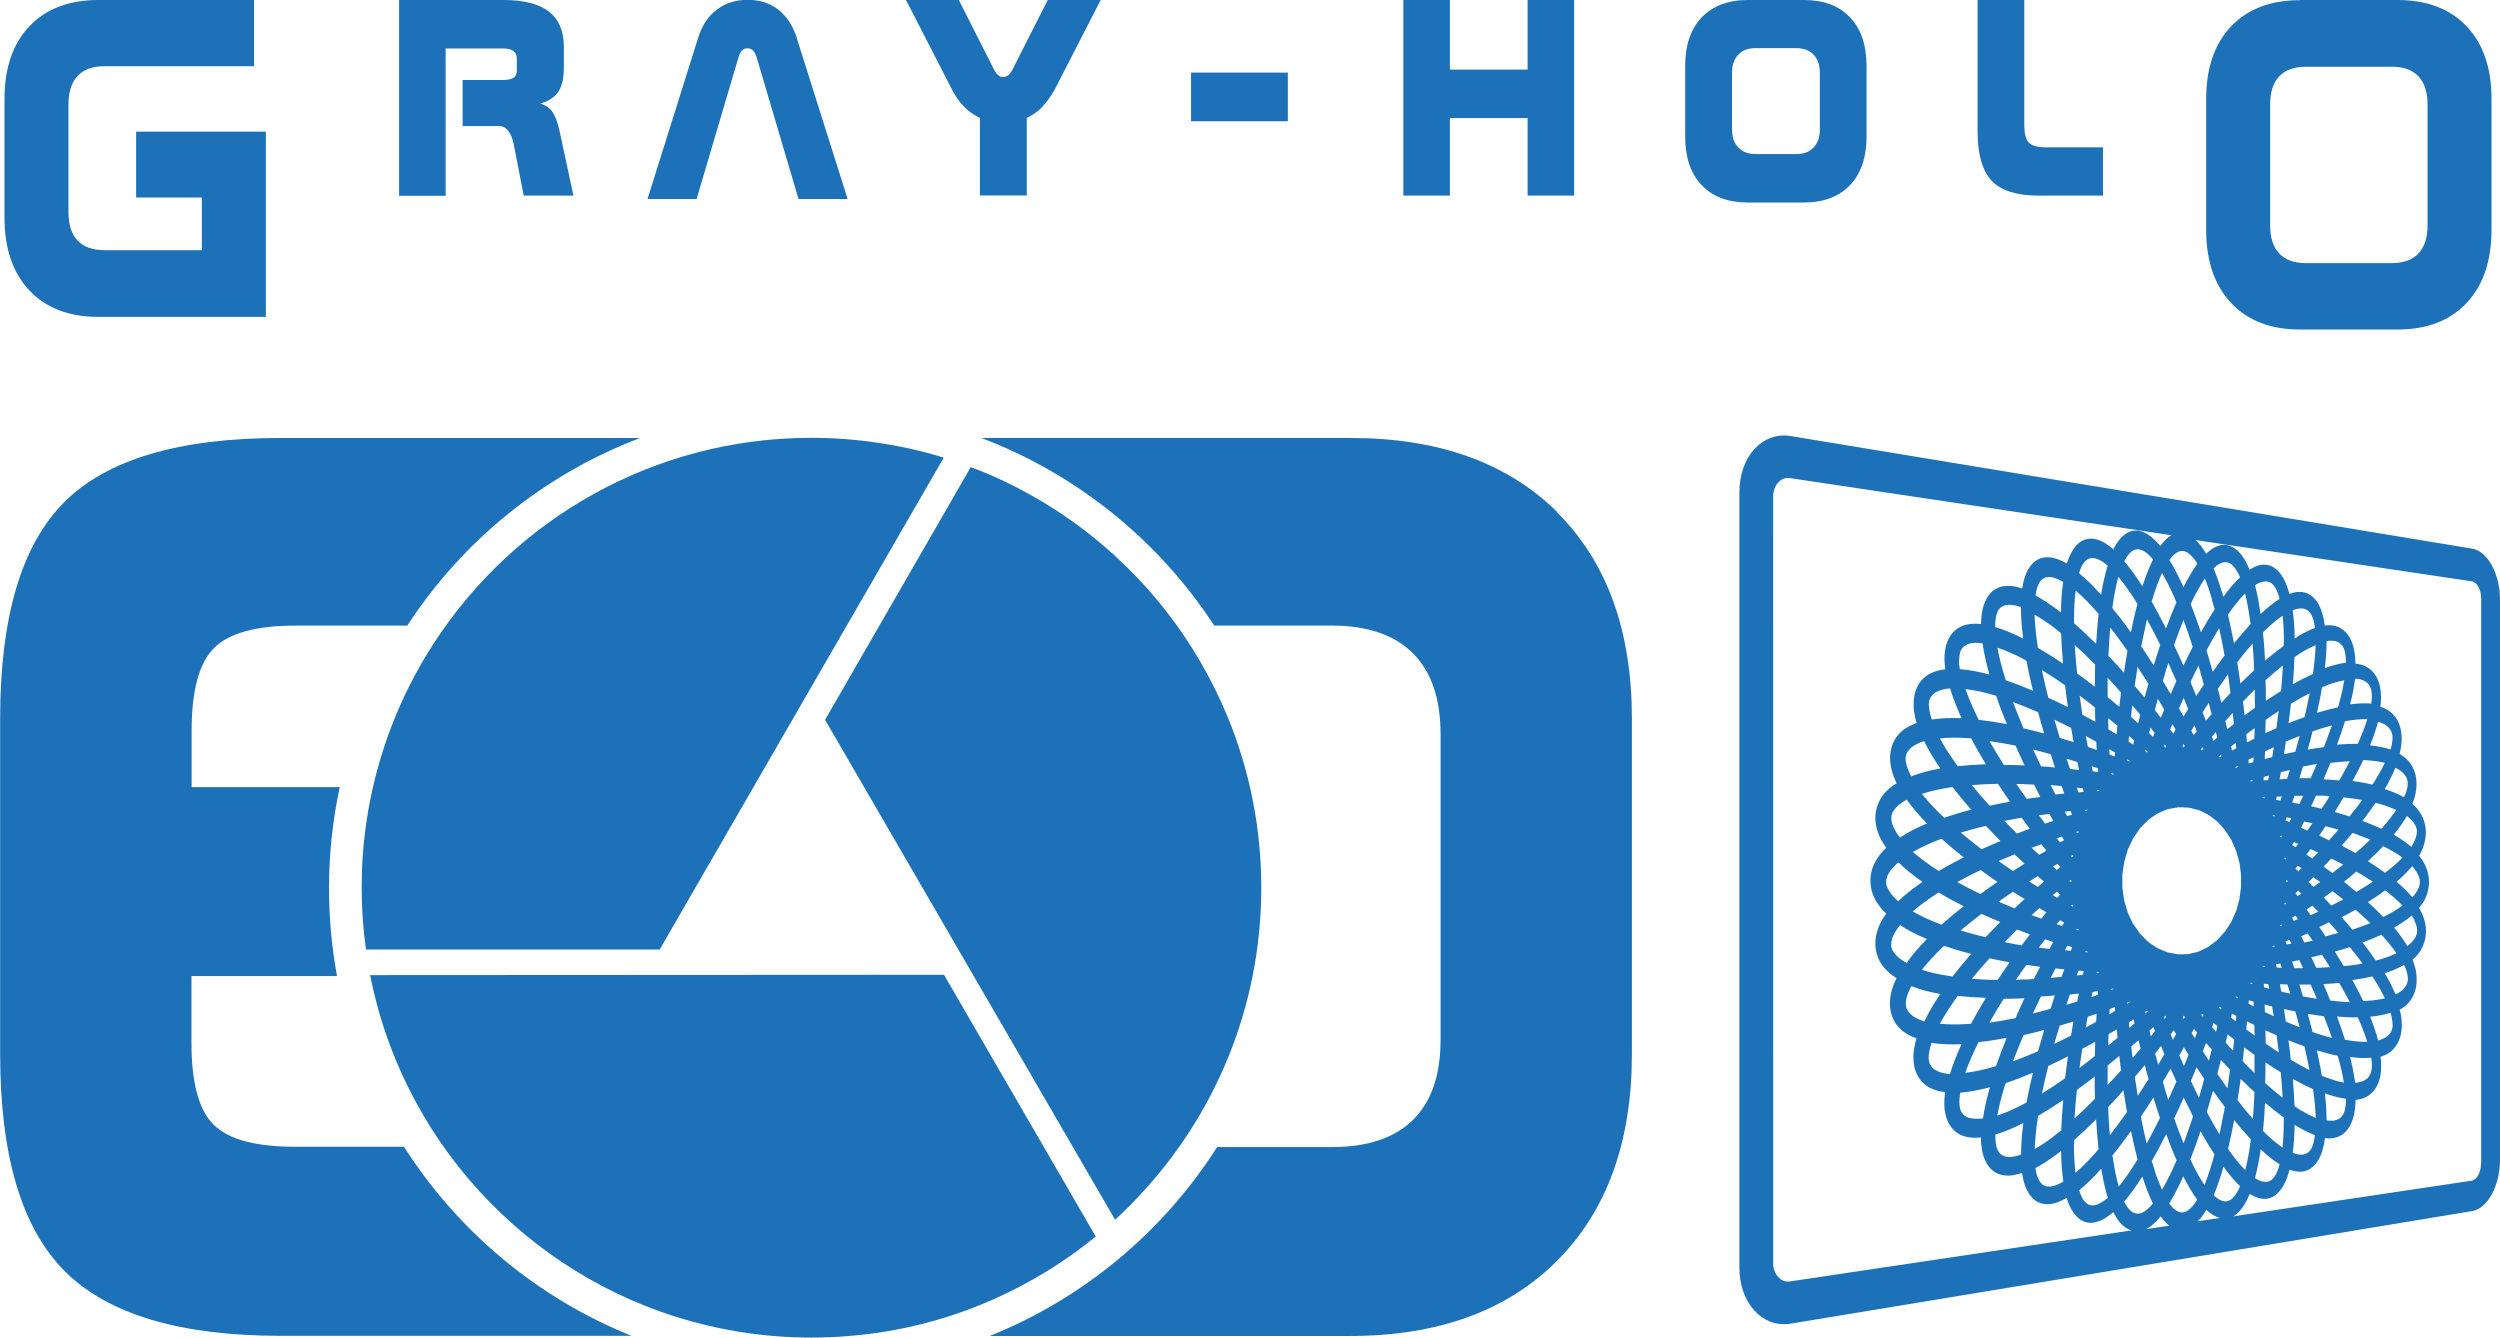
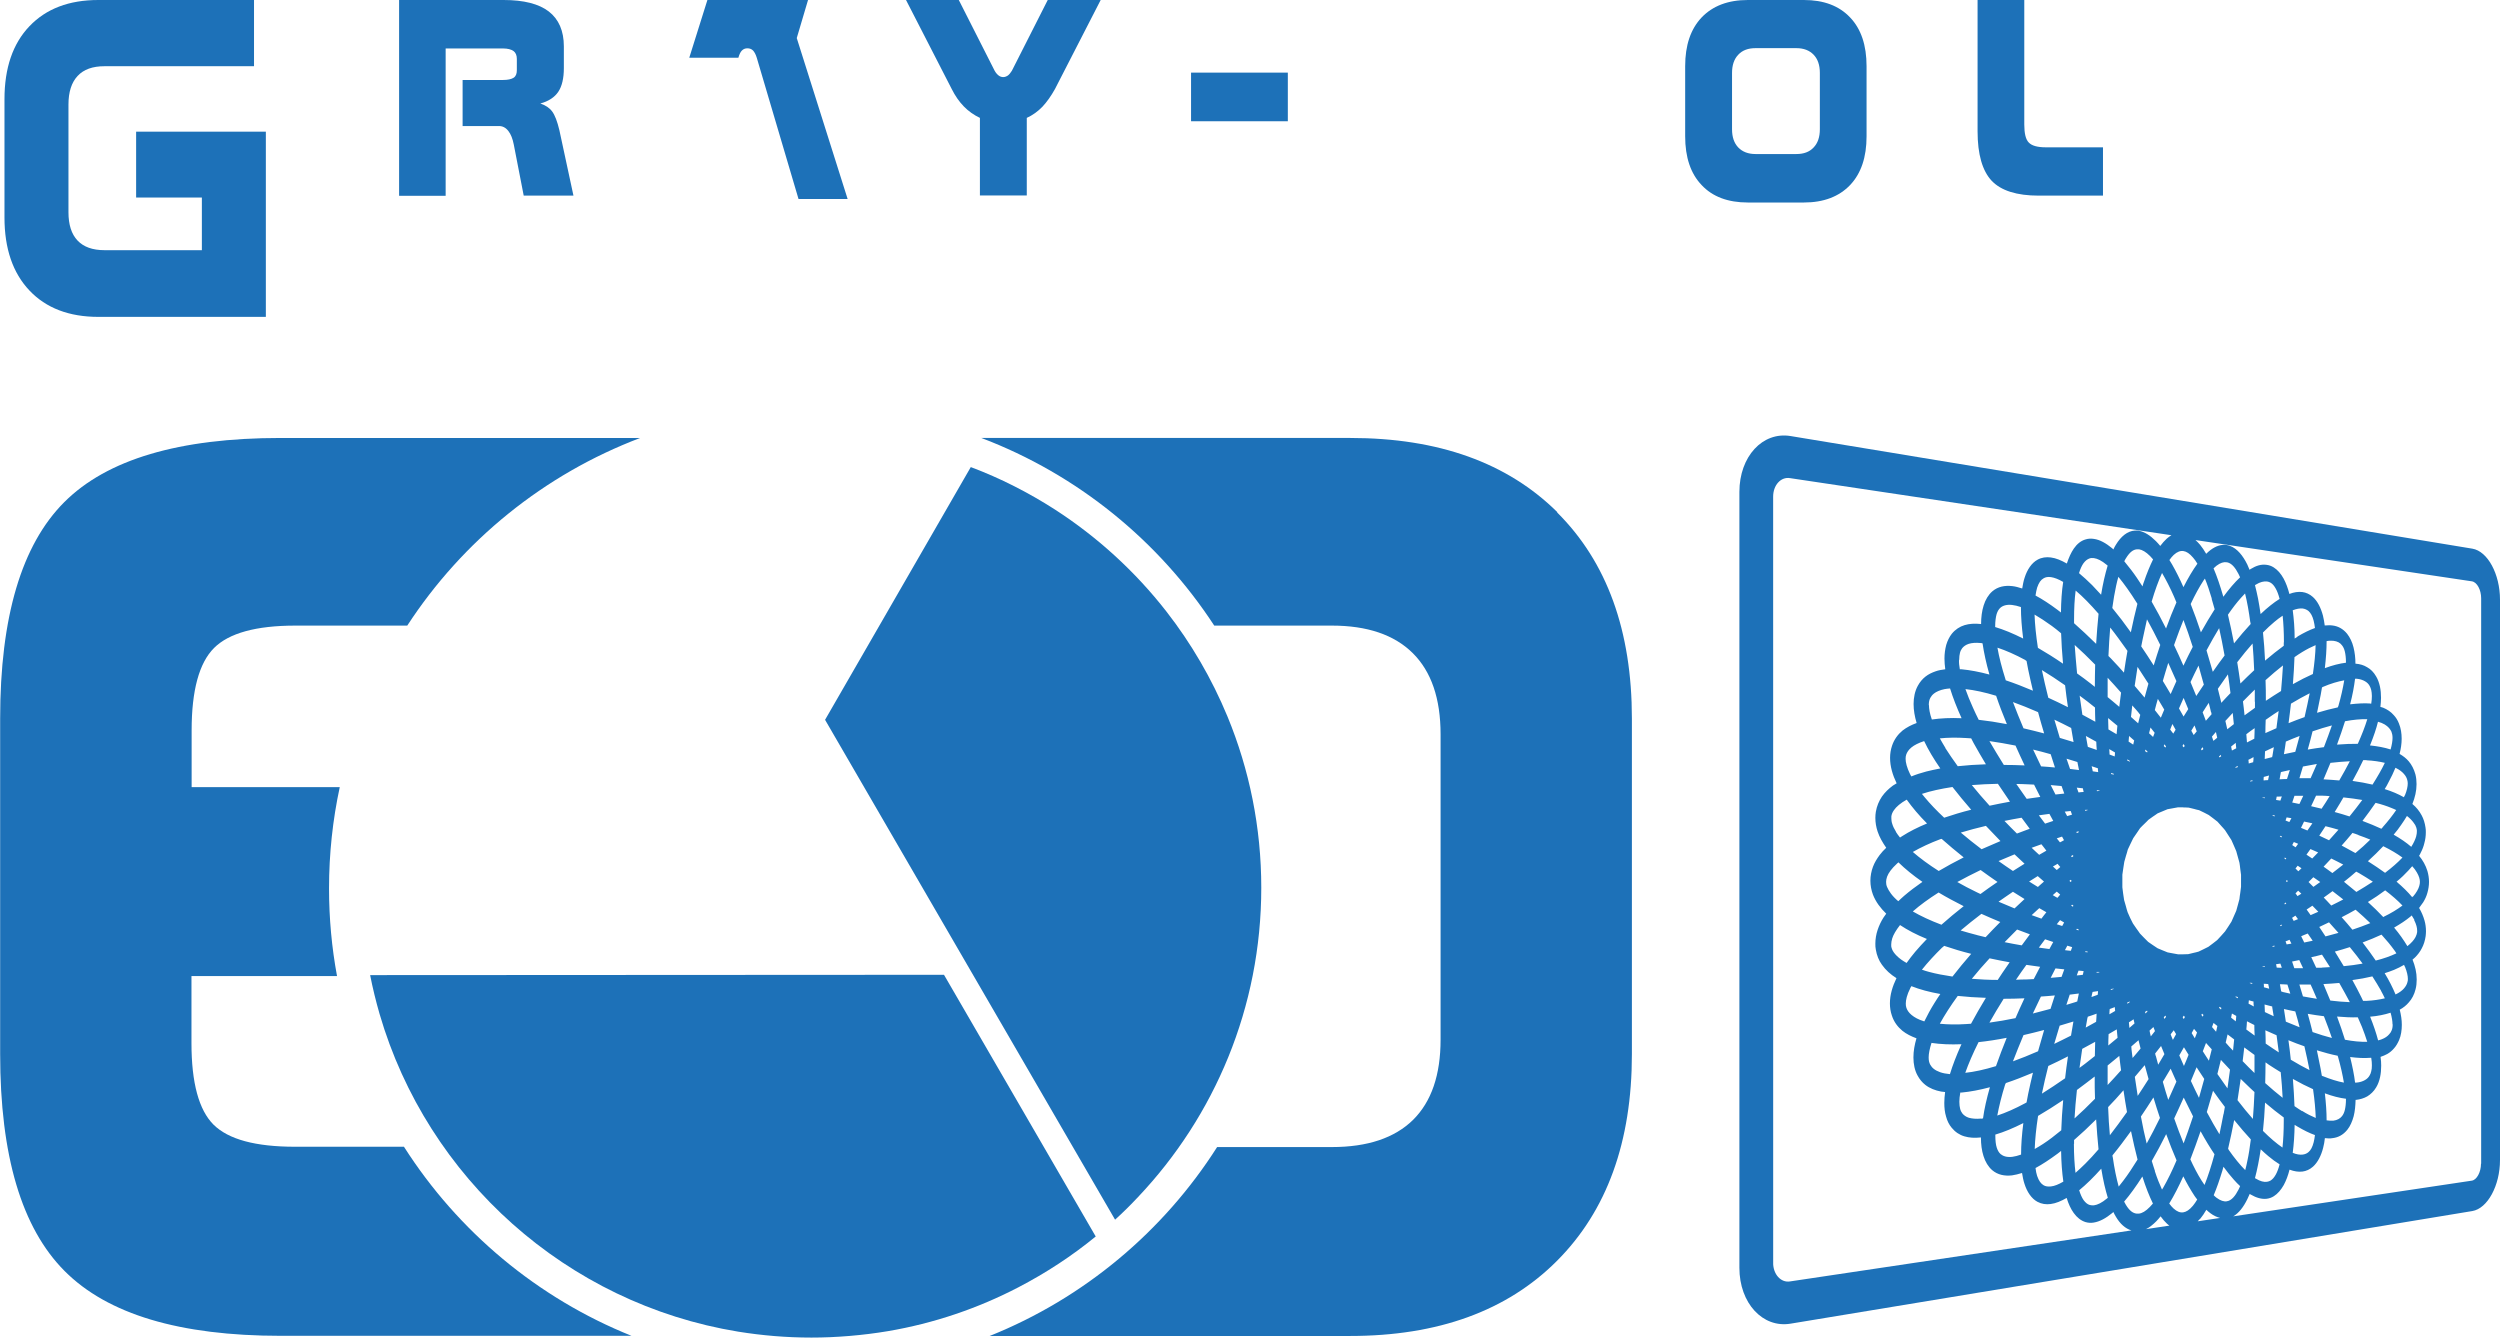
<svg xmlns="http://www.w3.org/2000/svg" id="Calque_2" viewBox="0 0 156.29 83.62">
  <defs>
    <style>.cls-1{fill:#1d71b8;}</style>
  </defs>
  <g id="Calque_2-2">
    <g id="GRAY-HOLO-C">
      <path class="cls-1" d="m25.26,71.69h-6.81c-2.48,0-4.17-.46-5.1-1.38-.92-.92-1.38-2.62-1.38-5.1v-4.19h9.1c-.33-1.78-.5-3.61-.5-5.48,0-2.17.23-4.29.67-6.33h-9.26v-3.55c0-2.5.47-4.22,1.4-5.15.93-.93,2.63-1.4,5.08-1.4h7c3.46-5.31,8.55-9.45,14.56-11.73h-22.47c-6.35,0-10.86,1.34-13.53,4.01-2.67,2.67-4.01,7.18-4.01,13.53v20.97c0,6.35,1.34,10.87,4.03,13.57,2.69,2.7,7.19,4.05,13.51,4.05h21.93c-5.88-2.36-10.85-6.53-14.22-11.81Z" />
      <path class="cls-1" d="m97.36,32.02c-3.12-3.09-7.43-4.64-12.94-4.64h-23.07c6.01,2.28,11.1,6.43,14.56,11.73h7.35c2.21,0,3.9.57,5.06,1.72,1.16,1.15,1.74,2.84,1.74,5.08v19.08c0,2.21-.57,3.88-1.72,5.02-1.15,1.13-2.84,1.7-5.08,1.7h-7.17c-3.36,5.28-8.33,9.45-14.22,11.81h22.53c5.5,0,9.82-1.57,12.94-4.7,3.12-3.13,4.68-7.44,4.68-12.92v-20.97c0-5.5-1.56-9.8-4.68-12.9Z" />
      <path class="cls-1" d="m59.02,60.94l-35.88.02c.16.82.36,1.63.59,2.43,2.99,10.26,11.68,18.1,22.42,19.86,1.49.24,3.02.37,4.58.37s3.22-.14,4.77-.4c2.89-.49,5.64-1.43,8.16-2.74,1.73-.9,3.35-1.96,4.84-3.18l-9.48-16.35Z" />
      <path id="Fond_M" class="cls-1" d="m76.74,44.8c-.98-2.37-2.27-4.58-3.82-6.57-1.94-2.49-4.3-4.65-6.96-6.37-1.65-1.06-3.41-1.96-5.27-2.66l-9.11,15.8,18.13,31.25c.5-.45.98-.93,1.44-1.42,4.77-5.04,7.7-11.84,7.7-19.33,0-3.79-.75-7.4-2.11-10.7Z" />
-       <path class="cls-1" d="m56.32,27.93c-1.81-.36-3.68-.56-5.59-.56-9.88,0-18.57,5.1-23.58,12.8-.57.87-1.09,1.78-1.56,2.71-1.62,3.23-2.64,6.81-2.91,10.6-.05.67-.07,1.34-.07,2.01,0,1.31.09,2.6.27,3.87h18.36l17.76-30.75c-.87-.27-1.77-.5-2.68-.68Z" />
      <path class="cls-1" d="m154.56,34.3l-42.62-7.04c-1.75-.29-3.2,1.28-3.2,3.49v48.51c0,2.21,1.46,3.78,3.2,3.49l42.62-7.04c.95-.16,1.73-1.59,1.73-3.19v-35.03c0-1.6-.77-3.03-1.73-3.19Zm-7.9,7.13c-.4.05-.84.16-1.32.34.07-.61.11-1.17.11-1.68,0,0,0,0,0-.01.15-.03.29-.03.42-.02.26.03.43.13.54.28.08.1.14.22.18.39.04.17.07.39.07.67,0,.01,0,.03,0,.04Zm.66,1c.22.02.39.08.53.16.14.08.23.18.29.29.04.08.08.16.1.26.02.1.04.22.04.37,0,.14-.01.3-.04.48-.02,0-.05,0-.07-.01-.37-.03-.79,0-1.25.05.15-.57.25-1.11.31-1.6.03,0,.06,0,.09,0Zm3.6,15.08c.07.14.12.27.15.38.03.11.04.2.04.28,0,.03,0,.07,0,.1-.01.09-.04.19-.1.31-.09.18-.27.38-.51.57-.23-.38-.5-.77-.83-1.16.38-.22.72-.44,1.01-.68.03-.03.06-.05.09-.08.06.1.12.19.17.28Zm-.57,2.93c.13.32.18.58.18.75,0,.08,0,.15-.03.22-.03.12-.09.24-.21.38-.12.14-.3.27-.53.38-.18-.43-.4-.87-.68-1.33.21-.07.4-.13.59-.21.22-.09.43-.2.62-.31.02.04.04.08.05.11Zm-.77,3.6c0,.16-.02.28-.07.39-.03.08-.08.16-.15.23-.1.12-.25.23-.46.31-.07.03-.15.05-.23.07-.12-.46-.29-.96-.5-1.48.48-.04.91-.13,1.28-.25.08.29.12.54.12.72Zm-1.3,2.56c0,.15-.01.27-.04.37-.02.1-.05.18-.1.26-.06.11-.15.21-.29.29-.14.08-.31.14-.53.16-.03,0-.06,0-.09,0-.06-.5-.17-1.03-.31-1.6.46.06.88.08,1.25.05.02,0,.05,0,.07,0,.03.18.04.34.04.48Zm-1.62,2.12c0,.28-.03.5-.07.67-.04.17-.1.29-.18.39-.11.14-.29.25-.54.28-.12.01-.26,0-.42-.02,0,0,0,0,0-.01,0-.51-.04-1.08-.11-1.68.48.18.92.29,1.32.34,0,.01,0,.03,0,.04Zm-21.92,2.21c.54-.16,1.12-.4,1.75-.72-.09.71-.14,1.36-.14,1.95,0,0,0,.01,0,.02-.2.07-.39.12-.55.14-.34.04-.57-.04-.73-.17-.11-.1-.18-.22-.24-.4-.06-.18-.09-.44-.09-.76,0-.01,0-.03,0-.05Zm-.91-1c-.3.03-.55,0-.74-.05-.19-.06-.32-.16-.41-.27-.06-.08-.11-.17-.14-.29-.03-.12-.05-.26-.05-.44,0-.17.02-.36.06-.58.03,0,.06,0,.1,0,.53-.05,1.11-.16,1.75-.33-.2.7-.35,1.35-.43,1.95-.04,0-.08.01-.12.02Zm-5.3-17.93c-.11-.18-.19-.34-.23-.48-.05-.14-.06-.26-.06-.36,0-.04,0-.09,0-.13.02-.12.06-.24.16-.38.14-.21.42-.45.8-.66.35.49.77.99,1.27,1.49-.58.24-1.1.5-1.55.79-.05.03-.09.06-.14.09-.1-.12-.19-.25-.26-.36Zm.88-3.6c-.2-.41-.28-.74-.28-.96,0-.1.01-.19.04-.27.05-.14.14-.29.32-.44.18-.15.46-.29.8-.4.26.55.6,1.12,1.01,1.71-.3.06-.6.12-.87.19-.34.09-.65.19-.94.31-.03-.05-.06-.1-.08-.14Zm1.17-4.32c0-.2.03-.33.1-.46.05-.09.12-.18.22-.26.15-.12.38-.22.67-.28.1-.02.22-.03.34-.04.18.58.42,1.2.72,1.86-.69-.03-1.31,0-1.86.08-.13-.37-.18-.68-.18-.9Zm1.9-2.83c0-.18.02-.32.05-.44.03-.12.08-.21.14-.29.09-.11.22-.21.41-.27.19-.06.44-.08.74-.05.04,0,.08.01.12.02.09.6.23,1.25.43,1.95-.63-.17-1.22-.28-1.75-.33-.03,0-.07,0-.1,0-.04-.22-.06-.42-.05-.58Zm2.25-2.1c0-.32.04-.58.09-.76.06-.19.14-.31.24-.4.15-.13.39-.21.73-.17.16.02.35.06.55.13,0,0,0,.01,0,.02,0,.59.05,1.24.14,1.95-.63-.32-1.22-.56-1.75-.72,0-.01,0-.03,0-.05Zm23.26,5.82c-.14.46-.34.97-.59,1.53-.4,0-.84.01-1.3.05.19-.51.35-.99.5-1.46.53-.1.99-.14,1.39-.13Zm-.05,2.56c.43.02.82.08,1.15.16-.2.42-.46.87-.77,1.36-.39-.09-.81-.17-1.25-.23.25-.45.47-.88.67-1.3.07,0,.14,0,.21,0Zm.91,14.41c.09.16.17.32.24.47-.33.08-.72.14-1.15.16-.07,0-.14,0-.21,0-.04-.08-.07-.15-.11-.23-.17-.35-.36-.7-.56-1.07.45-.06.87-.14,1.25-.23.2.31.38.61.54.89Zm-2.25,3.07c-.14-.46-.31-.95-.5-1.46.46.04.89.06,1.3.05.09.21.18.41.26.6.13.33.24.64.33.93-.4.01-.87-.03-1.39-.13Zm-5.76,4.94c-.31-.35-.63-.74-.96-1.17.07-.43.13-.87.2-1.33.2.2.4.39.59.57.09.09.18.17.27.25-.02.59-.06,1.15-.1,1.68Zm-1.84-.29c-.08.44-.17.85-.25,1.25-.26-.42-.52-.89-.79-1.39.13-.43.26-.87.39-1.33.25.35.49.69.74,1.01-.03.15-.05.3-.08.45Zm-4.28,3.55c-.07-.2-.13-.41-.2-.63.3-.52.6-1.08.9-1.68.22.59.43,1.14.65,1.64-.28.66-.56,1.23-.83,1.7-.03.05-.05.09-.08.13-.15-.33-.31-.72-.45-1.16Zm-11.86-6.14c.2-.57.48-1.22.83-1.92.56-.06,1.15-.15,1.76-.27-.25.61-.47,1.21-.67,1.77-.72.22-1.36.36-1.93.42Zm.07-3.05c-.62.04-1.17.03-1.66-.02.29-.53.67-1.12,1.12-1.74.55.06,1.14.1,1.76.12-.34.56-.65,1.1-.93,1.62-.1,0-.2.02-.3.02Zm-1.31-17.26c-.13-.21-.24-.41-.35-.6.49-.05,1.04-.06,1.66-.02.1,0,.2.02.3.02.05.1.1.19.15.29.24.43.5.88.77,1.33-.62.02-1.21.06-1.76.12-.29-.4-.55-.78-.78-1.14Zm3.17-3.26c.19.57.42,1.16.67,1.77-.62-.12-1.21-.21-1.76-.27-.13-.26-.25-.51-.36-.76-.19-.41-.34-.8-.47-1.16.56.06,1.21.2,1.93.42Zm7.14-4.26c.35.44.7.93,1.07,1.45-.08.44-.15.89-.22,1.36-.22-.25-.44-.49-.66-.72-.1-.11-.2-.22-.31-.32.03-.62.06-1.21.11-1.76Zm2.02.72c.09-.43.18-.85.27-1.24.27.49.55,1.03.83,1.6-.14.41-.27.83-.41,1.28-.26-.41-.52-.81-.78-1.19.03-.15.06-.3.09-.45Zm5.33,2.2c.06.38.11.77.16,1.17-.17.18-.34.35-.51.54-.02.02-.04.05-.06.07-.07-.3-.15-.59-.22-.88.21-.31.42-.61.63-.9Zm1.69,1.71c0,.12,0,.26,0,.38-.21.15-.43.31-.65.47-.03-.29-.06-.58-.1-.87.25-.26.5-.5.74-.74,0,.25,0,.5,0,.76Zm3.87,3.89c-.12.29-.26.59-.39.89-.23,0-.46,0-.7,0,.08-.25.15-.49.22-.73.3-.06.59-.11.87-.16Zm2.6,4.45c.26.09.5.18.74.28-.28.28-.59.56-.93.84-.28-.16-.56-.31-.86-.47.23-.26.45-.51.66-.77,0,0,0-.01.01-.02.13.04.26.08.38.13Zm-12.23,15.42c.16-.27.33-.54.49-.82.12.28.24.55.36.81-.17.39-.34.77-.51,1.14-.12-.36-.23-.74-.34-1.13Zm-1.57.88c-.06-.39-.12-.78-.18-1.19.18-.21.37-.43.55-.65.02-.03.04-.05.07-.08.08.3.16.59.24.87-.23.36-.45.71-.68,1.05Zm-1.88-1.49c0-.13,0-.27,0-.41.24-.2.48-.4.73-.6.03.3.07.6.11.9-.28.32-.56.62-.84.92,0-.26,0-.53,0-.8Zm-4.67-3.67c.16-.34.33-.7.5-1.05.29-.02.58-.04.87-.07-.09.28-.18.56-.27.84-.37.1-.74.2-1.1.29Zm-3.48-4.89c-.36-.09-.7-.19-1.04-.29.4-.34.84-.69,1.3-1.04.38.17.77.34,1.18.51-.31.31-.61.62-.9.93,0,0-.01.01-.02.02-.18-.04-.35-.08-.53-.13Zm21.77.08c-.13-.19-.26-.39-.39-.59.21-.1.41-.19.61-.29.2.22.4.44.59.66-.26.07-.53.15-.81.22Zm-19-7.42c.17.23.34.46.51.69-.27.1-.54.2-.8.3-.27-.26-.53-.53-.78-.79.35-.07.71-.14,1.07-.2Zm10.13-.64c.11,0,.21,0,.32.01.11.03.22.05.33.08.11.03.21.06.32.08.1.05.2.1.31.15.1.05.2.1.29.15.09.07.19.14.28.21.09.07.18.14.27.21.08.09.16.18.24.27.08.09.16.17.23.26.07.1.14.21.2.31.07.11.13.21.2.31.05.11.1.22.15.34.05.12.1.23.15.35.03.12.07.24.1.36.03.12.07.24.1.36.02.13.04.25.05.38.02.13.03.25.05.38,0,.13,0,.25,0,.38,0,.13,0,.25,0,.37-.02.13-.03.26-.05.39h0c-.02.13-.04.25-.05.38-.03.12-.07.25-.1.37h0c-.03.12-.07.24-.1.36-.05.11-.1.23-.15.34-.05.11-.1.22-.15.34-.07.1-.13.21-.2.31-.07.1-.13.2-.2.3-.08.09-.16.18-.24.27-.08.09-.16.18-.25.27-.09.07-.18.14-.27.21-.09.07-.19.14-.28.21-.1.05-.2.1-.3.15-.1.05-.2.1-.31.15-.11.03-.21.06-.32.08-.11.03-.22.05-.33.08-.11,0-.21.01-.32.01s-.21,0-.32,0c-.11-.02-.22-.04-.33-.06-.11-.02-.21-.04-.32-.06-.11-.04-.21-.09-.32-.13-.1-.04-.2-.09-.31-.13-.1-.07-.2-.13-.3-.2-.1-.07-.19-.13-.29-.2-.09-.09-.17-.17-.26-.26-.08-.09-.17-.17-.25-.26-.07-.11-.15-.21-.22-.31-.07-.11-.14-.21-.22-.32-.06-.12-.11-.23-.17-.34-.06-.12-.11-.24-.16-.36-.04-.13-.08-.25-.11-.38-.04-.13-.07-.25-.11-.38-.02-.13-.04-.26-.06-.4l-.05.02h0s.05-.02.05-.02c-.02-.14-.04-.27-.05-.4,0-.13,0-.27,0-.4,0-.13,0-.26,0-.39.02-.14.04-.27.06-.41.02-.13.04-.26.06-.39.04-.13.07-.26.11-.39.04-.13.08-.25.11-.38.06-.12.11-.24.17-.36.06-.12.11-.23.17-.35.07-.11.14-.21.22-.32.07-.1.14-.21.21-.31.09-.09.17-.18.26-.26.09-.09.18-.17.26-.26.09-.07.19-.13.28-.2.1-.07.2-.13.29-.2.1-.04.21-.09.31-.13.11-.04.21-.09.31-.13.11-.02.22-.04.33-.06.11-.02.22-.04.33-.06.11,0,.22,0,.32,0Zm-6.01.17s-.1.03-.14.04c0-.02-.02-.04-.02-.06.05,0,.11,0,.16-.01,0,.01,0,.02,0,.03Zm-.97.28c-.1.03-.2.06-.3.09-.05-.09-.1-.18-.15-.28.12-.01.24-.02.37-.04.03.07.06.15.08.22Zm.41,1.05s.01.03.02.04c-.04.02-.08.04-.12.06-.01-.02-.02-.04-.04-.07.05-.01.09-.03.14-.04Zm-.9.54c-.09.05-.17.1-.26.14-.07-.08-.13-.17-.2-.25.11-.04.22-.07.33-.11.04.07.08.14.12.22Zm.55.94s.02.04.03.06c-.03.02-.06.05-.09.07-.02-.02-.04-.05-.06-.07.04-.02.08-.04.11-.06Zm-.8.75c-.07.06-.14.12-.21.18-.08-.07-.16-.14-.24-.22.1-.06.2-.11.29-.17.05.07.11.13.17.2Zm.66.79s.04.05.06.07c-.02.02-.04.05-.06.07-.03-.02-.06-.05-.08-.07.03-.02.06-.05.08-.07Zm-.66.93c-.06.07-.11.14-.17.2-.1-.06-.2-.11-.29-.17.08-.07.16-.14.25-.22.07.06.14.12.21.18Zm.74.62s.06.05.09.07c-.01.02-.02.04-.03.06-.04-.02-.08-.04-.11-.06.02-.02.04-.05.06-.07Zm.43,1.57s-.01.03-.02.04c-.05-.01-.09-.03-.14-.04.01-.02.02-.04.04-.06.04.02.08.04.12.06Zm-.42,1.1c-.03.07-.06.15-.08.22-.12-.01-.25-.02-.37-.04.05-.09.1-.18.15-.28.1.03.2.06.3.09Zm.83.24s.1.03.15.04c0,.01,0,.02,0,.03-.05,0-.11,0-.16-.01,0-.02.02-.04.02-.06Zm6.15,4.03s.05.06.07.09c-.02.04-.05.08-.07.13-.02-.04-.05-.08-.07-.12.02-.03.05-.06.07-.09Zm5.54-4.33s.08-.03.12-.05c0,.02.01.04.02.06-.04,0-.09.01-.14.02,0,0,0-.02,0-.03Zm.82-.31c.08-.03.17-.06.25-.1.04.08.08.16.12.24-.1.02-.2.03-.3.05-.02-.07-.05-.13-.07-.2Zm-.34-.95v-.04s.05-.04.09-.06c.01.02.02.04.03.06-.04.01-.08.03-.12.04Zm.75-.52c.07-.05.14-.09.21-.14.05.07.11.15.16.22-.09.04-.18.07-.27.11-.03-.06-.07-.13-.1-.19Zm-.45-.84s-.02-.03-.03-.05c.02-.02.05-.05.07-.07.02.02.03.04.05.06-.03.02-.06.04-.09.06Zm.66-.69c.06-.06.12-.11.17-.17.07.06.13.13.2.19-.08.05-.16.1-.24.15-.04-.06-.09-.12-.13-.18Zm-.54-.71s-.03-.04-.05-.06c.02-.02.03-.04.05-.06.02.02.05.04.07.06-.02.02-.05.04-.07.06Zm.54-.84c.05-.06.09-.12.14-.18.08.05.16.1.24.16-.07.06-.13.13-.2.19-.06-.06-.11-.11-.17-.17Zm-.61-.57s-.05-.05-.08-.07c0-.02.02-.03.03-.05.03.02.06.04.09.06-.02.02-.03.04-.05.06Zm-.36-1.44s0-.03.01-.04c.04.01.08.03.12.04-.01.02-.02.04-.03.06-.03-.02-.07-.04-.1-.06Zm.35-.99c.02-.07.05-.13.07-.2.1.02.2.03.3.05-.04.08-.08.16-.13.24-.08-.03-.16-.07-.25-.1Zm-.69-.26s-.08-.03-.12-.05c0-.01,0-.02,0-.03.05,0,.09.01.14.02,0,.02-.01.04-.02.06Zm-6.82-4.31s-.07-.06-.1-.09c.01-.04.03-.07.04-.11.03.04.07.09.1.13-.01.03-.03.05-.04.08Zm-1.14.31s-.09-.05-.13-.08c0-.03.01-.06.02-.1.04.04.09.08.13.12,0,.02-.01.04-.02.06Zm-1.09.57c-.05-.02-.1-.04-.15-.06,0-.03,0-.05,0-.08.05.03.1.07.16.1,0,.01,0,.03,0,.04Zm-1,.81c-.05,0-.11-.02-.16-.03,0-.02,0-.05,0-.07.06.02.11.04.17.06,0,.01,0,.02,0,.03Zm-.97-.15c-.11-.02-.22-.03-.34-.05-.02-.11-.04-.22-.07-.32.13.04.26.09.39.13,0,.08.01.16.02.24Zm.08,1.15s0,.02,0,.03c-.05,0-.11,0-.16.01,0-.02,0-.04-.01-.06.06,0,.11.02.17.02Zm-.99.09c-.11,0-.22.02-.32.03-.04-.1-.07-.2-.11-.3.13.01.25.03.38.04.02.07.03.15.05.23Zm-1.21.1c-.18.02-.37.04-.55.06-.1-.2-.2-.39-.3-.59.22.02.45.04.68.06.06.16.11.31.17.47Zm-.93,1.27c.08.15.16.29.24.44-.17.06-.34.11-.51.17-.13-.17-.26-.35-.39-.52.22-.03.44-.06.66-.09Zm-.5,1.9c.1.13.21.26.31.4-.15.09-.3.18-.45.26-.16-.15-.32-.29-.47-.44.2-.07.41-.15.61-.22Zm-1.06,1.22c-.24.15-.48.3-.72.45-.31-.21-.61-.41-.9-.62.33-.14.66-.28,1-.42.2.19.41.39.62.58Zm.83.77s0,0,0,0c.13.11.26.23.39.34-.13.11-.26.23-.38.34-.18-.11-.37-.23-.55-.34.18-.11.36-.23.54-.34Zm-.83,1.44c-.21.19-.42.39-.62.58-.34-.14-.68-.28-1-.42.29-.21.6-.41.9-.62.23.15.47.3.72.45Zm.92.56c.15.09.3.18.45.26-.11.13-.21.27-.31.4-.21-.07-.41-.15-.61-.22.16-.15.32-.29.48-.44Zm1.3.75c.09.05.17.1.26.15-.04.07-.08.14-.12.22-.11-.04-.23-.07-.34-.11.07-.08.13-.17.2-.25Zm-.42,1.37c-.08.15-.16.3-.24.44-.22-.03-.44-.06-.66-.09.13-.17.26-.35.39-.52.17.06.34.11.51.17Zm.14,1.65c.18.02.36.04.55.06-.06.16-.11.32-.17.47-.23.02-.46.04-.68.06.1-.2.2-.39.3-.59Zm1.43.14c.11,0,.22.02.33.03-.02.08-.03.15-.05.23-.13.02-.25.03-.38.04.04-.1.07-.2.11-.3Zm1.15.08c.05,0,.11,0,.16,0,0,0,0,.02,0,.03-.06,0-.12.02-.17.02,0-.02,0-.04.01-.06Zm.08,1.19c0,.08-.01.16-.02.24-.13.04-.26.09-.39.14.02-.11.04-.22.07-.32.11-.02.22-.03.34-.05Zm.81-.12c.05,0,.11-.02.16-.03,0,.01,0,.02,0,.03-.06.02-.11.04-.17.06,0-.02,0-.05,0-.07Zm1.17.78s0,.03,0,.04c-.05.03-.1.07-.15.1,0-.03,0-.05,0-.08.05-.02.1-.04.15-.06Zm.24,1.11c.02.09.04.17.06.26-.11.1-.21.18-.32.28-.01-.12-.02-.23-.03-.35.1-.06.2-.12.29-.19Zm.72-.46s.09-.05.13-.08c0,.02.01.04.02.06-.04.04-.09.08-.13.12,0-.03-.01-.06-.02-.09Zm.52.94c.03.09.07.17.1.26-.09.11-.18.22-.26.33-.03-.12-.06-.24-.08-.36.08-.08.17-.15.25-.23Zm.65-.61s.07-.06.1-.1c.01.03.03.05.04.08-.03.04-.07.09-.1.13-.01-.04-.03-.07-.04-.11Zm.62.81c.05.08.1.17.15.25-.07.12-.13.24-.2.36-.05-.12-.1-.23-.14-.35.07-.09.13-.17.2-.26Zm.64,1.07c.1.16.19.31.29.47-.09.24-.19.47-.29.7-.1-.22-.19-.43-.29-.66.1-.17.19-.34.29-.51Zm.48-.88c.05-.09.1-.18.15-.27.06.08.13.15.19.23-.05.12-.09.24-.14.36-.07-.11-.13-.22-.2-.33Zm.61-1.14s.03-.05.04-.08c.03.03.06.05.09.08-.01.04-.03.08-.04.11-.03-.04-.06-.08-.1-.12Zm1.13-.51s.08.04.12.07c0,.03-.01.06-.02.1-.04-.03-.08-.07-.12-.1,0-.02.01-.04.02-.06Zm1.01-.65s.09.03.14.04c0,.03,0,.05,0,.08-.05-.03-.1-.05-.14-.08,0-.01,0-.03,0-.04Zm.9-.85s.1,0,.14.01c0,.02,0,.04,0,.06-.05-.01-.1-.03-.15-.05,0-.01,0-.02,0-.03Zm.85.06c.1,0,.19.01.29.02.02.1.04.2.06.29-.11-.03-.22-.06-.33-.09,0-.07,0-.15-.01-.22Zm-.07-1.07s0-.02,0-.02c.05,0,.09-.01.14-.02,0,.02,0,.04.01.05-.05,0-.1,0-.15-.01Zm.85-.15c.09-.01.18-.03.27-.04.03.09.06.18.09.26-.11,0-.21,0-.32-.01-.01-.07-.03-.14-.04-.21Zm1.01-.17c.15-.03.3-.06.44-.09.08.17.16.34.24.51-.18,0-.36,0-.55,0-.05-.14-.09-.28-.14-.42Zm.75-1.19c-.06-.13-.13-.26-.19-.39.14-.06.27-.12.41-.17.11.15.21.3.31.45-.17.04-.35.08-.52.11Zm.4-1.71c-.08-.11-.17-.23-.25-.35.12-.08.24-.16.36-.24.13.13.25.25.37.38-.16.07-.32.14-.48.21Zm.82-1.1c.19-.13.37-.27.55-.4.23.18.46.35.67.52-.24.13-.49.25-.75.38-.15-.17-.31-.33-.47-.5Zm-.65-.67s0,0,0,0c-.1-.1-.2-.2-.3-.3.1-.1.2-.2.3-.3.14.1.29.2.43.3-.14.1-.28.2-.42.3Zm.65-1.27c.16-.17.32-.34.47-.5.26.13.51.25.75.38-.22.17-.44.35-.68.53-.18-.13-.36-.27-.55-.4Zm-.72-.5c-.12-.08-.23-.16-.36-.24.08-.12.17-.23.25-.35.16.07.32.14.48.21-.12.13-.25.25-.37.38Zm-1.04-.7c-.07-.05-.14-.09-.21-.14.03-.06.07-.13.1-.19.09.04.18.07.27.11-.05.07-.11.15-.16.22Zm.34-1.22c.07-.13.13-.26.19-.39.18.04.35.07.52.11-.1.15-.21.3-.31.45-.13-.06-.27-.11-.41-.17Zm-.11-1.49c-.15-.03-.29-.06-.44-.09.05-.14.09-.28.14-.42.19,0,.37,0,.55,0-.08.17-.16.34-.24.51Zm-1.18-.21c-.09-.01-.18-.03-.27-.04.01-.07.03-.14.04-.21.11,0,.21,0,.32-.01-.03.09-.06.18-.09.26Zm-.98-.15s-.09-.01-.14-.02c0,0,0-.02,0-.02.05,0,.1,0,.15-.01,0,.02,0,.04-.01.05Zm-.07-1.11c0-.07,0-.15.01-.22.11-.03.22-.06.33-.09-.02.1-.04.2-.06.29-.1,0-.19.01-.29.02Zm-.71.05s-.1,0-.14.01c0-.01,0-.02,0-.03.05-.01.1-.03.15-.05,0,.02,0,.04,0,.06Zm-1.05-.84s0-.03,0-.04c.05-.03.09-.05.14-.08,0,.03,0,.05,0,.08-.05.01-.09.03-.14.04Zm-.22-1.08c-.02-.08-.04-.17-.05-.25.1-.08.19-.15.29-.23,0,.11.02.22.03.34-.09.05-.18.1-.27.14Zm-.67.36s-.08.04-.12.07c0-.02-.01-.04-.02-.06.04-.03.08-.07.12-.1,0,.03.01.06.02.09Zm-.49-.97c-.03-.09-.06-.18-.09-.26.08-.1.17-.19.25-.29.03.12.05.24.08.36-.08.06-.16.13-.23.19Zm-.63.52s-.06.06-.1.08c-.01-.03-.03-.05-.04-.08.03-.04.06-.08.1-.12.01.04.03.08.04.11Zm-1.23-.11s-.05-.06-.07-.09c.02-.04.05-.08.07-.12.02.04.05.09.07.13-.02.03-.05.06-.07.08Zm-.64-.85c-.07-.09-.13-.17-.2-.26.05-.12.09-.23.14-.35.07.12.14.24.2.36-.05.08-.1.17-.15.25Zm-.79-1.01c-.12-.16-.25-.31-.37-.47.06-.24.12-.47.19-.7.13.22.26.44.4.67-.07.17-.14.33-.21.5Zm-.38.95c-.03.09-.07.17-.1.26-.08-.08-.17-.15-.25-.23.03-.12.06-.24.09-.36.09.11.18.22.26.33Zm-1.03-.59c-.15-.13-.3-.27-.45-.4.03-.24.05-.48.08-.72.08.09.16.18.24.27.09.1.18.21.26.32-.04.17-.09.35-.13.52Zm-.25,1.07c-.02.08-.04.17-.06.26-.1-.06-.2-.13-.29-.19.01-.12.02-.23.03-.35.11.09.21.19.32.28Zm-1.1-.39c-.17-.1-.34-.2-.51-.3,0-.24-.02-.48-.02-.71.19.16.39.32.58.48-.02.17-.03.35-.05.53Zm-.1,1.15c0,.08-.01.16-.02.24-.11-.04-.22-.08-.32-.12,0-.11-.01-.22-.02-.34.12.07.24.14.36.21Zm-1.15-.17c-.19-.06-.37-.13-.55-.19,0-.02,0-.04-.01-.06-.04-.21-.07-.42-.11-.62.21.12.43.24.65.36,0,.17.02.34.03.51Zm-1.29.73s.06.02.09.03c.03.17.06.33.1.5-.19-.02-.37-.05-.56-.07-.07-.22-.15-.43-.22-.64.2.06.39.12.59.18Zm-1.31.37c-.29-.03-.59-.05-.87-.07-.13-.27-.26-.54-.38-.8-.04-.09-.08-.17-.12-.25.36.09.73.18,1.1.29.09.28.18.55.27.84Zm-1.9-.13c-.45-.02-.88-.03-1.3-.03-.32-.51-.62-1.01-.9-1.49.52.07,1.06.17,1.63.28.18.4.37.82.57,1.24Zm.15,1.18c.14,0,.29.02.44.02.13.25.26.51.39.77-.29.04-.57.08-.85.12-.22-.31-.44-.63-.65-.93.22,0,.44.01.67.02Zm-1.08,1.09c-.43.08-.85.16-1.26.25-.4-.44-.77-.87-1.11-1.29.51-.04,1.06-.07,1.63-.08.24.36.49.73.75,1.11Zm-.58,2.46c-.4.17-.8.34-1.18.51-.46-.35-.89-.69-1.3-1.04.49-.15,1.02-.29,1.57-.42.29.31.6.63.91.95Zm-.19,2.56c-.37.25-.72.5-1.06.75-.08-.04-.16-.07-.23-.11-.43-.21-.84-.42-1.22-.64.46-.25.94-.5,1.46-.75.34.25.7.5,1.06.75Zm1.23,2.97c.26.1.53.2.8.3-.17.23-.34.46-.51.69-.36-.06-.72-.13-1.07-.2.25-.26.51-.52.78-.79Zm-.46,2.04c-.16.23-.31.45-.46.67-.1.15-.19.29-.29.44-.57,0-1.11-.03-1.62-.07.34-.42.71-.85,1.11-1.28.41.09.83.17,1.26.25Zm1.05.17c.28.04.57.08.85.12-.13.26-.27.52-.4.77-.14,0-.29.02-.44.02-.23,0-.45.01-.67.02.21-.31.42-.62.65-.93Zm-.13,2.09s-.04.09-.06.13c-.18.38-.34.74-.5,1.11-.57.12-1.11.21-1.63.28.27-.48.57-.98.89-1.49.42,0,.86-.01,1.3-.03Zm2.84-.23c.18-.02.37-.05.56-.07-.03.17-.06.33-.1.5-.03,0-.06.02-.09.03-.2.06-.39.12-.59.18.07-.21.14-.43.21-.64Zm1.11,1.44s0-.04.01-.06c.18-.06.37-.12.55-.19,0,.17-.02.35-.03.51-.22.12-.43.24-.65.36.04-.21.07-.41.11-.62Zm1.38-.54c.11-.04.21-.08.32-.12,0,.08.01.16.02.24-.12.07-.24.14-.36.21,0-.11.01-.22.02-.34Zm.44,1.27c.02.18.03.35.05.53-.2.17-.39.32-.58.48,0-.23.01-.47.02-.71.17-.1.34-.2.51-.3Zm.95,1.48c-.02-.13-.03-.27-.04-.41.15-.13.3-.26.45-.39.04.18.09.35.13.52-.17.2-.33.4-.5.59-.01-.1-.03-.21-.04-.31Zm1.48.17s-.02-.09-.03-.14c.12-.15.25-.31.37-.47.07.17.14.34.21.51-.13.22-.26.44-.39.66-.05-.19-.1-.37-.15-.56Zm1.76,2.62c.2.41.39.8.58,1.17-.02.05-.03.1-.05.15-.18.55-.36,1.06-.54,1.54-.2-.48-.39-1-.59-1.56.2-.42.39-.85.59-1.29Zm.44-1.03c.12-.28.24-.57.36-.87.16.25.32.49.48.73-.11.4-.22.8-.33,1.18-.17-.33-.33-.68-.5-1.04Zm.75-1.87c.07-.17.13-.34.2-.52.12.14.24.27.36.4-.06.24-.12.48-.18.71-.13-.19-.25-.39-.38-.59Zm.57-1.5c.03-.09.06-.18.1-.27.08.07.16.13.24.19-.03.12-.05.24-.08.36-.08-.09-.17-.19-.25-.29Zm.97.44c.14.11.28.22.42.32-.02.24-.05.47-.07.7-.07-.08-.14-.15-.22-.23-.08-.09-.16-.18-.24-.27.04-.17.08-.35.12-.52Zm.23-1.05c.02-.08.03-.17.05-.25.09.05.18.1.27.15,0,.11-.02.23-.03.34-.1-.08-.19-.15-.29-.23Zm1,.24c.15.08.3.15.45.23,0,.22.01.45.02.66-.17-.12-.34-.25-.52-.38.02-.17.03-.34.04-.51Zm.09-1.09c0-.08.01-.15.02-.23.1.03.19.06.29.08,0,.11,0,.21.02.31-.1-.05-.21-.11-.32-.17Zm1.01.04c.16.04.32.08.47.12,0,.02,0,.04,0,.05.03.19.06.38.09.56-.18-.08-.37-.17-.55-.26,0-.16-.02-.32-.02-.48Zm1.1-.8s-.05-.01-.07-.02c-.03-.15-.05-.3-.08-.45.16,0,.31.01.47.02.06.19.12.38.18.57-.16-.04-.32-.07-.49-.11Zm1.07-.45c.24,0,.47,0,.7,0,.1.23.21.45.3.68.03.07.06.14.09.21-.28-.04-.57-.1-.87-.15-.07-.24-.14-.48-.22-.73Zm1.5-.03c.34-.02.67-.04.99-.07.24.42.46.82.66,1.2-.38-.01-.79-.05-1.22-.1-.14-.34-.28-.68-.43-1.03Zm-.11-1.02c-.11,0-.23,0-.34,0-.1-.22-.2-.44-.31-.66.23-.05.45-.1.67-.16.17.26.34.52.5.78-.17.01-.34.02-.51.03Zm.82-1.01c.32-.09.64-.18.94-.28.29.35.56.7.8,1.03-.37.07-.76.12-1.18.16-.18-.3-.36-.6-.56-.92Zm.43-2.15c.3-.15.59-.31.87-.47.33.28.64.57.92.84-.35.14-.72.28-1.12.41-.21-.26-.44-.52-.67-.78Zm.14-2.21c.27-.21.53-.43.77-.64.05.03.11.06.17.09.31.18.59.36.87.54-.32.21-.66.42-1.03.64-.25-.21-.51-.42-.77-.63Zm-.93-2.6c-.2-.1-.4-.19-.61-.29.13-.2.26-.39.39-.59.28.07.55.14.81.22-.19.22-.39.44-.59.66Zm.35-1.76c.12-.19.23-.37.34-.56.07-.12.14-.24.21-.36.42.04.81.1,1.18.16-.25.33-.51.68-.8,1.03-.3-.1-.61-.19-.94-.28Zm-.8-.21c-.22-.05-.44-.1-.67-.16.1-.22.21-.44.31-.66.11,0,.23,0,.34,0,.18,0,.34.02.51.03-.16.26-.32.52-.5.78Zm.1-1.83s.03-.07.05-.11c.14-.32.26-.62.39-.93.43-.05.83-.08,1.21-.1-.2.39-.42.79-.66,1.2-.32-.03-.65-.05-.99-.07Zm-2.27-.03c-.15,0-.31.01-.47.02.03-.15.05-.3.08-.45.02,0,.05-.01.07-.02.17-.04.33-.08.49-.11-.06.19-.12.38-.18.57Zm-.93-1.42s0,.04,0,.05c-.16.04-.31.08-.47.12,0-.16.02-.32.02-.48.19-.09.37-.18.55-.26-.03.19-.06.37-.09.56Zm-1.19.37c-.09.03-.19.06-.28.08,0-.08-.01-.15-.02-.23.11-.05.21-.11.32-.17,0,.1,0,.21-.02.31Zm-.39-1.24c-.01-.17-.03-.34-.04-.51.17-.13.34-.26.52-.38,0,.22-.01.44-.02.66-.15.07-.3.15-.45.23Zm-.86-1.53c.01.13.03.26.04.39-.14.11-.27.21-.41.32-.04-.17-.08-.35-.12-.52.15-.17.31-.34.46-.5.01.1.02.2.03.3Zm-1.38-.37s.02.09.03.14c-.12.13-.24.27-.36.41-.07-.18-.13-.35-.2-.53.13-.2.25-.4.38-.59.05.19.1.38.14.57Zm-.9,1.21c-.06.08-.13.15-.19.23-.05-.09-.1-.18-.15-.27.07-.11.13-.22.2-.33.05.12.09.24.14.37Zm-.82-.92c-.1-.17-.19-.34-.29-.51.1-.22.19-.44.29-.66.1.23.19.46.29.7-.1.15-.19.31-.29.46Zm-.81-1.41c-.16-.28-.33-.55-.49-.82.11-.39.23-.77.34-1.13.17.37.34.75.51,1.14-.12.26-.24.54-.36.81Zm-1.39-.65c-.08.28-.16.58-.24.87-.21-.25-.41-.49-.62-.73.06-.41.12-.8.18-1.19.22.34.45.69.68,1.05Zm-1.71.55c-.04.29-.07.58-.11.88,0,0,0,.01,0,.02-.24-.21-.49-.41-.73-.61,0-.13,0-.27,0-.41,0-.27,0-.54,0-.8.27.29.55.6.83.92Zm-1.64-.35c-.08-.06-.17-.13-.25-.2-.29-.23-.58-.44-.86-.64-.06-.62-.11-1.22-.15-1.78.41.37.84.78,1.28,1.23-.01.45-.02.91-.02,1.39Zm.01,1.28c0,.29.01.6.02.9-.28-.15-.54-.3-.81-.44-.06-.41-.12-.8-.17-1.19.32.23.64.48.96.74Zm-1.69-.01c-.42-.21-.83-.41-1.23-.59-.15-.61-.29-1.18-.4-1.73.46.28.95.6,1.45.95.05.45.11.91.18,1.38Zm.2,1.3c.05.29.1.58.15.88-.29-.09-.58-.18-.86-.26-.12-.39-.23-.77-.34-1.14.34.16.7.34,1.05.52Zm-1.69.34c-.44-.12-.87-.22-1.29-.32-.24-.57-.46-1.11-.66-1.64.5.18,1.02.39,1.57.63.12.43.24.88.38,1.33Zm-5.73,3.35c.36.46.75.94,1.17,1.42-.6.15-1.16.32-1.69.5-.47-.44-.88-.87-1.22-1.28-.06-.07-.11-.14-.17-.21.54-.18,1.19-.32,1.91-.43Zm-.73,3.26s.03-.01.05-.02c.43.38.89.77,1.38,1.16-.56.28-1.08.57-1.56.85-.63-.4-1.17-.8-1.62-1.19.49-.28,1.08-.56,1.75-.81Zm-.13,3.34c.48.29,1.01.57,1.56.85-.5.39-.96.78-1.39,1.16-.69-.26-1.29-.54-1.79-.83.44-.39.99-.79,1.62-1.19Zm.23,3.43s.07-.07.11-.1c.53.18,1.09.35,1.69.5-.42.48-.81.96-1.17,1.42-.53-.08-1.02-.17-1.46-.29-.16-.04-.31-.09-.45-.14.35-.44.78-.91,1.28-1.4Zm5.07,5.48c.42-.1.85-.2,1.29-.32-.13.45-.26.89-.38,1.33-.55.24-1.07.45-1.57.63.2-.52.42-1.07.66-1.64Zm2.26-.59c.28-.08.57-.17.86-.26-.05.3-.1.59-.15.88-.36.18-.71.36-1.05.52.11-.37.22-.75.34-1.14Zm.52,1.92c-.07.47-.13.93-.18,1.37-.5.35-.99.67-1.45.96.11-.55.25-1.13.4-1.73.4-.19.81-.38,1.23-.6Zm.89-.47c.27-.14.54-.29.81-.44,0,.3-.02.6-.02.89-.2.16-.41.33-.61.48-.12.09-.23.17-.35.26.05-.39.11-.78.17-1.19Zm.78,1.73c0,.48,0,.94.02,1.39-.44.45-.87.86-1.28,1.23.03-.56.08-1.15.15-1.78.36-.27.74-.55,1.11-.84Zm1.8.86c.07.47.14.92.22,1.36-.37.52-.72,1-1.07,1.45-.05-.55-.09-1.14-.11-1.76.32-.33.64-.68.96-1.05Zm1.87.44c.13.44.27.87.41,1.29-.28.57-.56,1.11-.83,1.6-.13-.52-.25-1.09-.36-1.69.26-.38.52-.78.78-1.19Zm1.87,4.94c.23.46.47.87.7,1.22.06.08.11.16.17.23-.09.15-.18.28-.27.39-.22.26-.41.38-.6.41-.19.03-.39-.04-.61-.24-.09-.08-.18-.19-.27-.31.3-.49.59-1.06.88-1.7Zm1.32.53c-.24-.34-.48-.76-.73-1.27-.05-.1-.1-.21-.15-.32.21-.55.43-1.14.64-1.76.29.53.58,1.01.87,1.44-.2.74-.41,1.38-.62,1.91Zm.81-6.93c.07-.29.15-.58.22-.88.19.21.38.41.57.61-.05.4-.11.79-.16,1.17-.21-.29-.42-.59-.63-.9Zm1.58-.8c.03-.28.07-.56.1-.85,0,0,0,0,0-.01.22.16.43.32.64.47,0,.13,0,.26,0,.38,0,.26,0,.5,0,.75-.24-.23-.49-.48-.74-.74Zm1.44.08c.07.05.14.1.21.15.25.16.49.32.73.46.05.56.1,1.09.12,1.6-.35-.27-.71-.58-1.09-.92.01-.42.02-.85.02-1.29Zm0-1.18c0-.27-.01-.55-.02-.83.24.11.47.21.7.31.05.36.1.72.14,1.07-.27-.17-.54-.36-.82-.55Zm1.42-.21c.34.14.67.27,1,.38.12.52.23,1.02.32,1.49-.37-.19-.76-.4-1.17-.65-.04-.4-.09-.81-.15-1.23Zm-.16-1.16c-.04-.26-.08-.52-.12-.79.24.05.48.11.71.15.1.33.19.67.27.99-.28-.11-.57-.23-.86-.35Zm1.37-.49c.35.06.68.11,1.01.15.19.47.35.93.5,1.36-.38-.1-.79-.22-1.21-.37-.09-.37-.19-.75-.3-1.14Zm4.25-3.33c-.25-.37-.52-.74-.82-1.13.42-.16.82-.32,1.18-.49.32.35.59.68.82,1,.04.06.08.11.11.17-.36.17-.8.33-1.29.45Zm.5-2.73s-.02,0-.03.01c-.29-.31-.61-.62-.96-.94.39-.24.75-.48,1.08-.73.42.32.79.64,1.08.95-.32.24-.71.48-1.17.7Zm.09-2.75c-.33-.24-.69-.48-1.08-.73.35-.32.67-.63.96-.94.47.23.87.47,1.2.71-.29.31-.66.63-1.08.95Zm-.16-2.84s-.05.05-.08.08c-.36-.17-.76-.33-1.18-.49.3-.39.57-.77.82-1.13.37.09.7.2.99.32.11.04.21.09.3.13-.23.34-.52.71-.86,1.09Zm-3.67-5.02c-.33.04-.66.09-1.01.15.11-.39.21-.77.3-1.14.43-.15.83-.27,1.21-.37-.15.43-.32.89-.5,1.36Zm-1.79.29c-.23.05-.47.1-.71.15.04-.26.09-.53.12-.79.29-.13.58-.24.86-.35-.09.32-.18.65-.27.99Zm-.42-1.79c.06-.42.1-.83.15-1.22.41-.25.8-.46,1.17-.65-.09.47-.2.97-.32,1.49-.32.11-.65.24-1,.38Zm-.75.31c-.23.1-.46.2-.7.31,0-.28.01-.56.02-.83.18-.12.35-.25.52-.36.1-.07.2-.12.29-.19-.04.35-.09.7-.14,1.07Zm-.67-1.71c0-.44,0-.87-.02-1.29.38-.34.74-.65,1.09-.92-.03.5-.07,1.04-.12,1.6-.31.19-.62.39-.95.61Zm-1.59-1.08c-.06-.46-.13-.9-.2-1.33.33-.43.65-.82.96-1.17.04.53.08,1.08.1,1.67-.28.26-.57.54-.86.83Zm-1.73-.74c-.13-.46-.26-.9-.39-1.33.27-.5.53-.97.79-1.39.12.53.23,1.1.34,1.71-.24.32-.49.66-.73,1.01Zm-.55.8c-.16.24-.32.48-.48.72-.12-.29-.24-.58-.36-.87.17-.36.33-.7.5-1.03.11.38.22.77.33,1.18Zm-1.28-1.17c-.2-.45-.39-.88-.59-1.29.02-.05.03-.09.05-.14.18-.51.36-.98.54-1.43.2.52.39,1.09.58,1.68-.19.37-.39.76-.58,1.17Zm-1.09-2.33c-.3-.6-.6-1.16-.9-1.68.21-.71.43-1.31.65-1.79.24.41.5.91.75,1.48.05.11.1.24.15.36-.22.5-.44,1.05-.65,1.63Zm-1.4-2.87c-.03.08-.05.16-.07.24-.24-.37-.47-.72-.71-1.03-.15-.19-.29-.37-.43-.54.03-.07.07-.14.11-.2.23-.37.44-.53.68-.55.04,0,.08,0,.13,0,.2.03.43.16.69.42.06.06.13.14.19.21-.2.41-.4.89-.58,1.43Zm-.42,1.28s.02.03.03.05c-.14.55-.28,1.14-.41,1.78-.39-.55-.78-1.06-1.16-1.52.07-.51.15-.98.24-1.39.04-.2.09-.38.14-.56.36.44.75.98,1.16,1.64Zm-2.24-.52c-.19-.21-.38-.41-.56-.6-.28-.28-.56-.53-.82-.75.08-.27.18-.48.28-.62.12-.16.24-.25.38-.3.08-.03.17-.03.27-.02.22.03.49.16.8.42.02.02.04.03.06.05-.16.53-.3,1.14-.41,1.82Zm-.16,1.21c-.06.58-.11,1.2-.15,1.86-.48-.47-.94-.9-1.38-1.29,0-.08,0-.16,0-.23,0-.69.03-1.29.1-1.81.44.37.93.87,1.44,1.46Zm-2.35-.1c-.07-.06-.15-.12-.22-.17-.48-.36-.94-.66-1.37-.89.03-.19.06-.35.1-.49.11-.32.23-.49.41-.59.12-.07.27-.1.46-.07.21.03.47.13.76.3-.09.57-.13,1.21-.14,1.92Zm-.57.84c.19.14.38.29.58.46.02.6.06,1.23.12,1.9-.54-.37-1.07-.7-1.57-.99-.12-.78-.19-1.48-.21-2.08.33.19.69.43,1.08.71Zm-1.65,2.15s.05.03.07.04c.03.18.06.35.1.53.09.43.19.87.3,1.33-.59-.25-1.16-.47-1.7-.65,0-.02-.02-.05-.02-.07-.23-.73-.4-1.39-.5-1.97.52.17,1.11.43,1.76.78Zm-8.02,12.7s.06-.05.08-.07c.42.41.92.82,1.5,1.22-.42.29-.8.58-1.14.87-.13.11-.25.23-.37.34-.19-.16-.35-.33-.46-.48-.11-.15-.19-.29-.24-.41-.05-.12-.06-.22-.06-.32,0-.1.02-.2.06-.32.08-.23.29-.52.62-.82Zm-.31,4.69c.07-.23.24-.52.49-.84.48.32,1.04.61,1.68.87-.26.27-.51.54-.73.8-.2.23-.37.47-.54.7-.13-.07-.25-.15-.35-.22-.2-.15-.35-.3-.45-.44-.1-.14-.14-.27-.16-.38,0-.04,0-.08,0-.13,0-.1.02-.22.06-.36Zm1.12,3.12s.05-.09.08-.14c.53.21,1.13.37,1.81.49-.13.19-.25.37-.36.55-.25.4-.46.79-.64,1.16-.01,0-.03,0-.04-.01-.33-.1-.58-.24-.76-.39-.18-.15-.27-.3-.32-.44-.03-.08-.04-.17-.04-.27,0-.22.07-.55.28-.96Zm1.35,3.41c.55.08,1.17.11,1.86.08-.01.03-.03.06-.04.09-.28.63-.51,1.22-.68,1.78-.23-.02-.44-.06-.61-.12-.17-.06-.3-.13-.4-.21-.1-.08-.17-.17-.22-.26-.07-.13-.1-.26-.1-.46,0-.22.06-.54.18-.91Zm4.61,2.58s.02-.05.02-.07c.54-.18,1.11-.4,1.7-.65-.11.46-.21.9-.3,1.33-.04.18-.07.36-.1.53-.02.01-.05.03-.07.04-.65.35-1.24.61-1.76.78.11-.58.27-1.24.5-1.97Zm2.04,1.98c.5-.29,1.02-.62,1.57-.99-.06.66-.1,1.3-.12,1.89-.2.16-.4.32-.58.46-.38.29-.74.52-1.08.71.02-.59.09-1.29.21-2.07Zm1.21,2.37c.07-.06.15-.12.23-.18.01.71.06,1.36.14,1.92-.29.17-.56.28-.77.3-.19.02-.34,0-.46-.07-.17-.1-.3-.27-.41-.59-.04-.13-.08-.3-.1-.49.43-.23.88-.53,1.37-.89Zm1.04-.62c0-.08,0-.16,0-.24.45-.39.91-.82,1.38-1.29.04.66.09,1.28.15,1.87-.28.33-.56.63-.83.9-.21.21-.42.4-.61.57-.06-.51-.1-1.12-.1-1.81Zm1.7,1.55c.06.35.12.69.19.99.07.3.14.57.22.83-.02.02-.04.04-.06.05-.31.26-.58.39-.8.42-.1.01-.19,0-.27-.02-.14-.04-.26-.14-.38-.3-.1-.14-.2-.36-.28-.62.44-.36.9-.81,1.38-1.35Zm.71-.73s0-.07-.01-.1c.38-.46.76-.97,1.16-1.52.13.64.27,1.23.41,1.78-.31.5-.6.94-.89,1.32-.1.13-.2.25-.29.37-.14-.51-.27-1.13-.37-1.84Zm1.87,1.25c.2.63.42,1.19.65,1.66,0,0,0,0,0,0-.07.08-.13.15-.19.21-.26.27-.49.4-.69.42-.04,0-.08,0-.13,0-.23-.02-.45-.17-.68-.55-.04-.06-.07-.13-.11-.2.37-.43.75-.96,1.14-1.57Zm.86,2.77c.09-.09.18-.2.27-.31.13.18.26.33.4.46.05.05.1.08.15.12l-1.46.22c.22-.11.43-.28.64-.49Zm2.75-.16c.13-.16.26-.35.38-.56.09.08.17.16.26.22.2.15.4.24.6.29l-1.4.21c.05-.05.1-.1.15-.16Zm1.66-1.09c-.18.03-.4-.04-.64-.22-.06-.04-.12-.1-.18-.16.19-.45.37-.97.54-1.53.02-.08.05-.17.07-.25.22.3.44.58.65.81.13.15.26.28.39.4-.03.07-.06.15-.1.22-.21.41-.41.62-.62.7-.04.01-.08.02-.12.03Zm.11-3.25s-.02-.03-.03-.04c.13-.56.26-1.16.38-1.79.36.45.71.85,1.04,1.21-.06.5-.13.95-.22,1.36-.04.2-.08.38-.13.56-.33-.33-.68-.76-1.05-1.29Zm2.01,0c.16.16.33.3.48.43.24.2.47.37.7.51-.07.27-.15.48-.24.64-.1.18-.2.29-.32.37-.07.04-.15.07-.23.08-.19.03-.42-.03-.7-.2-.02,0-.03-.02-.05-.03.14-.53.26-1.13.36-1.8Zm.14-1.16c.06-.55.1-1.14.13-1.76.41.35.8.66,1.17.93,0,.07,0,.14,0,.21,0,.63-.03,1.19-.08,1.67-.37-.25-.78-.6-1.23-1.05Zm1.98-.37c.06.04.12.08.18.11.39.23.75.41,1.09.53-.02.17-.05.32-.08.45-.08.31-.18.49-.32.61-.1.09-.22.14-.37.16-.17.02-.38-.01-.62-.11.07-.53.11-1.12.12-1.77Zm.46-.86c-.15-.09-.31-.2-.47-.31-.02-.54-.05-1.1-.1-1.7.44.25.86.46,1.26.64.1.67.15,1.28.17,1.8-.26-.11-.55-.25-.85-.44Zm1.3-2.18s-.04-.02-.06-.03c-.03-.15-.05-.3-.08-.46-.07-.36-.15-.74-.23-1.13.46.14.89.26,1.3.34,0,.02.01.04.02.06.17.6.29,1.14.37,1.62-.39-.07-.83-.21-1.33-.41Zm5.64-11.25s-.04.04-.05.06c-.27-.33-.6-.65-.98-.97.28-.23.53-.47.74-.7.08-.09.16-.18.24-.27.12.13.22.26.29.39.07.12.12.23.15.33.03.1.04.18.04.26,0,.08-.01.16-.04.26-.05.18-.18.42-.39.66Zm.2-3.75c-.05.18-.15.41-.31.66-.31-.27-.68-.52-1.1-.76.18-.21.34-.42.48-.63.13-.18.24-.36.35-.54.08.06.16.13.23.2.13.13.22.26.29.37.06.12.09.22.1.31,0,.03,0,.07,0,.1,0,.08-.01.17-.04.28Zm-.72-2.55s-.03.07-.05.11c-.35-.2-.75-.37-1.2-.51.09-.14.17-.29.24-.43.17-.31.31-.61.43-.9,0,0,.02,0,.03.01.22.11.39.24.5.37.12.13.18.26.21.38.02.07.03.14.03.22,0,.18-.05.44-.18.75Zm-.89-2.88c-.37-.12-.8-.2-1.28-.25,0-.02.02-.05.03-.07.2-.5.36-.96.47-1.41.16.04.3.1.42.17.11.07.2.14.27.22.07.08.11.15.15.23.04.11.07.22.07.39,0,.18-.04.43-.12.72Zm-3.27-2.69s-.01.04-.02.06c-.41.09-.84.2-1.3.34.08-.39.16-.77.23-1.13.03-.16.05-.3.08-.46.02,0,.04-.02.06-.03.49-.21.94-.34,1.33-.41-.08.48-.2,1.03-.37,1.62Zm-1.57-2.03c-.4.18-.82.39-1.26.64.05-.59.08-1.16.1-1.69.16-.11.32-.22.47-.31.31-.19.59-.33.85-.44-.01.52-.07,1.13-.17,1.8Zm-.97-2.33c-.06.04-.12.08-.18.12,0-.65-.05-1.24-.12-1.77.24-.09.45-.13.62-.11.15.02.27.08.37.16.14.13.24.3.32.61.03.13.06.28.08.45-.34.12-.7.3-1.09.53Zm-.86.36c0,.07,0,.14,0,.21-.37.27-.76.58-1.17.93-.03-.62-.07-1.21-.13-1.76.25-.25.48-.47.71-.66.18-.15.35-.28.52-.39.05.48.08,1.04.08,1.67Zm-1.45-1.78c-.05-.34-.1-.67-.16-.97-.06-.29-.12-.56-.19-.83.02-.01.03-.02.05-.03.27-.17.51-.22.7-.2.09.01.16.04.23.08.12.07.22.19.32.37.09.16.17.37.24.64-.37.23-.77.55-1.18.94Zm-.63.53s0,.07.01.1c-.33.36-.68.76-1.04,1.21-.12-.64-.25-1.23-.38-1.79.28-.41.55-.76.81-1.05.09-.1.18-.19.26-.28.13.52.24,1.13.33,1.82Zm-1.7-1.61c-.19-.66-.39-1.26-.61-1.77,0,0,0,0,0,0,.06-.06.12-.11.18-.16.25-.19.46-.25.64-.22.04,0,.08.02.12.03.21.08.41.29.62.7.03.07.06.14.1.21-.34.32-.69.73-1.05,1.22Zm-.73.13c.06.21.12.43.19.66-.28.44-.57.92-.86,1.44-.21-.63-.42-1.22-.64-1.77.27-.58.55-1.08.81-1.48.03-.04.05-.07.08-.11.15.36.29.78.43,1.25Zm-1.76-.72c-.23-.52-.47-1-.71-1.42-.06-.1-.11-.19-.17-.28.09-.13.18-.23.27-.32.22-.2.42-.27.61-.24.19.03.38.15.6.41.09.1.18.23.27.38-.29.4-.58.89-.87,1.46Zm-25.65,42.31V31.05c0-.72.48-1.25,1.05-1.16l23.85,3.57c-.1.06-.2.13-.3.22-.14.13-.27.28-.4.45-.09-.11-.18-.21-.27-.3-.35-.35-.71-.59-1.08-.65-.08-.01-.16-.02-.24-.01-.47.03-.87.37-1.18.88-.06.09-.11.19-.16.3-.02-.02-.05-.05-.07-.07-.39-.32-.77-.54-1.15-.59-.17-.03-.35-.02-.51.03-.29.08-.54.28-.74.57-.18.26-.32.58-.44.94-.35-.2-.68-.34-1-.38-.29-.04-.58,0-.83.14-.37.2-.65.62-.81,1.13-.07.21-.11.43-.15.67-.22-.07-.43-.13-.63-.15-.46-.05-.89.03-1.24.33-.24.21-.43.52-.54.88-.11.35-.16.74-.16,1.16,0,0-.02,0-.03,0-.36-.04-.7-.02-1,.07-.3.09-.58.27-.8.54-.15.19-.27.43-.35.7-.07.27-.11.55-.11.85,0,.22.02.44.05.67-.22.03-.42.06-.61.13-.23.08-.44.18-.63.33-.19.15-.35.34-.48.58-.18.33-.26.73-.26,1.13,0,.39.07.79.19,1.19-.33.12-.62.27-.88.47-.29.24-.53.56-.66.96-.08.24-.12.49-.12.75,0,.54.16,1.07.41,1.59-.08.05-.16.09-.23.14-.27.2-.5.42-.69.69-.18.27-.32.59-.38.95-.02.12-.03.25-.03.38,0,.29.05.58.14.85.12.36.31.69.54,1.02-.15.14-.29.29-.41.45-.17.23-.32.47-.42.74-.1.27-.16.57-.16.87,0,.3.06.6.16.87.18.46.47.84.83,1.19-.06.08-.12.16-.17.24-.16.25-.28.51-.37.78-.09.27-.14.56-.14.85,0,.13,0,.25.03.38.06.36.19.68.38.94.24.34.54.61.91.84-.25.52-.41,1.04-.41,1.58,0,.26.04.52.12.75.13.41.37.72.66.96.25.2.55.35.88.47-.12.41-.19.8-.19,1.2,0,.41.08.81.26,1.13.13.24.29.43.48.58.28.22.62.35.99.42.08.01.17.02.25.03-.03.23-.05.46-.05.68,0,.3.03.59.11.85.07.27.19.51.35.7.22.27.49.45.8.54.3.09.64.11,1,.07,0,0,.02,0,.03,0,0,.42.05.82.16,1.16.11.36.3.67.54.88.35.3.78.38,1.24.33.2-.03.41-.08.63-.15.04.24.08.46.15.67.16.51.44.93.81,1.13.26.14.54.18.83.14.32-.04.65-.18,1-.38.11.37.26.69.44.94.2.28.45.48.74.57.17.05.34.06.51.03.38-.06.76-.27,1.15-.59.03-.02.05-.05.08-.07.05.1.1.21.16.3.26.44.59.74.97.85l-21.35,3.19c-.57.09-1.05-.45-1.05-1.16Zm44.25-6.27c0,.53-.27,1.02-.58,1.06l-14.91,2.23c.35-.2.64-.58.88-1.07.05-.1.1-.21.15-.33.02.01.04.03.07.04.34.2.68.3,1,.26.15-.02.3-.07.44-.16.24-.15.45-.4.62-.7.15-.28.27-.6.36-.96.29.11.56.15.81.12.23-.03.46-.13.66-.31.29-.26.51-.69.63-1.17.05-.19.09-.4.11-.61.17.02.33.03.48,0,.35-.04.66-.2.92-.52.18-.22.31-.52.4-.85.08-.32.11-.66.12-1.02,0,0,.01,0,.02,0,.26-.03.5-.1.71-.22.21-.13.41-.31.56-.57.11-.18.19-.4.24-.63.05-.23.07-.47.07-.72,0-.18-.01-.36-.04-.55.15-.05.29-.11.42-.18.16-.09.3-.21.42-.35.13-.14.23-.32.32-.52.12-.28.17-.62.17-.95,0-.32-.05-.63-.13-.95.22-.12.41-.27.57-.46.19-.21.34-.49.42-.82.05-.19.07-.4.07-.61,0-.43-.1-.84-.26-1.24.05-.04.1-.08.15-.13.17-.17.32-.36.43-.58.12-.22.2-.48.24-.76.01-.1.02-.2.02-.3,0-.23-.03-.46-.09-.67-.08-.28-.19-.54-.34-.79.09-.12.18-.24.26-.36.11-.18.2-.37.26-.59.06-.21.1-.45.1-.68,0-.24-.04-.47-.1-.68-.11-.36-.29-.67-.52-.95.04-.06.07-.12.1-.19.1-.19.18-.39.23-.61.06-.21.09-.44.09-.67,0-.1,0-.2-.02-.3-.04-.28-.12-.54-.24-.76-.15-.28-.34-.51-.58-.71.16-.4.26-.81.26-1.24,0-.21-.02-.41-.07-.61-.09-.33-.24-.61-.42-.82-.16-.19-.35-.33-.57-.46.08-.32.13-.63.13-.95,0-.33-.05-.66-.17-.95-.08-.21-.19-.38-.32-.52-.19-.22-.41-.36-.67-.47-.05-.02-.11-.03-.17-.05.02-.19.04-.37.04-.56,0-.25-.02-.49-.07-.72-.05-.23-.13-.45-.24-.63-.15-.26-.34-.45-.56-.57-.21-.13-.45-.2-.71-.22,0,0-.01,0-.02,0,0-.36-.04-.7-.12-1.02-.08-.33-.22-.62-.4-.85-.26-.32-.58-.48-.92-.52-.15-.02-.31-.01-.48,0-.03-.21-.06-.42-.11-.61-.13-.49-.34-.91-.63-1.17-.2-.18-.43-.28-.66-.31-.26-.03-.53.01-.81.12-.09-.36-.21-.68-.36-.96-.17-.31-.38-.55-.62-.7-.14-.09-.29-.14-.44-.16-.33-.05-.66.05-1,.26-.02.01-.05.03-.07.05-.05-.11-.09-.22-.14-.33-.28-.57-.64-1-1.07-1.16-.07-.03-.15-.05-.22-.06-.35-.05-.69.07-1.02.32-.09.07-.17.14-.26.23-.12-.21-.25-.4-.38-.56-.09-.11-.19-.21-.29-.3l17.28,2.58c.32.05.58.53.58,1.06v35.35Z" />
      <path class="cls-1" d="m6.15,0h9.73v4.14H6.53c-.74,0-1.3.2-1.68.61s-.57,1-.57,1.79v6.73c0,.78.19,1.37.57,1.77s.94.6,1.68.6h6.09v-3.29h-4.11v-4.12h8.11v11.58H6.15c-1.83,0-3.27-.55-4.31-1.65-1.04-1.1-1.56-2.62-1.56-4.56v-7.4C.28,4.25.8,2.73,1.84,1.64,2.88.55,4.31,0,6.15,0Z" />
      <path class="cls-1" d="m24.96,0h6.52c1.26,0,2.21.24,2.83.72.62.48.94,1.21.94,2.18v1.36c0,.64-.12,1.14-.35,1.48-.23.34-.6.59-1.12.73.32.11.57.27.74.5s.32.62.45,1.17l.88,4.09h-3.11l-.62-3.19c-.07-.36-.18-.65-.34-.85-.16-.21-.36-.31-.58-.31h-2.28v-2.88h2.53c.3,0,.52-.05.66-.14s.2-.25.2-.47v-.71c0-.22-.07-.39-.21-.49-.14-.1-.36-.16-.65-.16h-3.59v9.21h-2.91V0Z" />
-       <path class="cls-1" d="m49.81,2.38l3.18,10.06h-3.07l-2.61-8.83c-.06-.2-.14-.35-.23-.45-.1-.1-.22-.14-.36-.14s-.25.05-.34.14c-.09.09-.16.24-.22.45l-2.61,8.83h-3.07l3.16-10.06c.24-.77.62-1.36,1.16-1.77.54-.41,1.18-.62,1.93-.62s1.39.2,1.91.6c.52.4.91.99,1.18,1.78Z" />
+       <path class="cls-1" d="m49.81,2.38l3.18,10.06h-3.07l-2.61-8.83c-.06-.2-.14-.35-.23-.45-.1-.1-.22-.14-.36-.14s-.25.05-.34.14c-.09.09-.16.24-.22.45h-3.07l3.16-10.06c.24-.77.62-1.36,1.16-1.77.54-.41,1.18-.62,1.93-.62s1.39.2,1.91.6c.52.4.91.99,1.18,1.78Z" />
      <path class="cls-1" d="m56.63,0h3.31l2.24,4.42c.07.13.16.23.25.3.09.07.19.1.29.1s.2-.04.29-.1c.09-.07.17-.17.25-.3l2.24-4.42h3.31l-2.86,5.57c-.24.43-.5.8-.78,1.1-.29.3-.61.53-.98.7v4.85h-2.93v-4.85c-.38-.18-.72-.42-1.01-.72s-.54-.66-.75-1.08l-2.86-5.57Z" />
      <path class="cls-1" d="m74.46,4.54h6.05v3.04h-6.05v-3.04Z" />
-       <path class="cls-1" d="m87.73,0h2.91v4.35h4.86V0h2.91v12.23h-2.91v-4.85h-4.86v4.85h-2.91V0Z" />
      <path class="cls-1" d="m109.27,0h3.5c1.24,0,2.2.36,2.89,1.09.69.72,1.03,1.74,1.03,3.05v4.38c0,1.31-.34,2.32-1.03,3.05-.69.72-1.65,1.09-2.89,1.09h-3.5c-1.24,0-2.21-.36-2.89-1.09-.69-.72-1.03-1.74-1.03-3.05v-4.38c0-1.31.34-2.32,1.03-3.05.69-.72,1.65-1.09,2.89-1.09Zm-.99,4.56v3.52c0,.49.13.87.39,1.14.26.27.62.41,1.08.41h2.55c.46,0,.82-.13,1.08-.41.26-.27.39-.65.39-1.14v-3.52c0-.49-.13-.87-.39-1.14-.26-.27-.62-.41-1.08-.41h-2.55c-.46,0-.82.13-1.08.41-.26.27-.39.65-.39,1.14Z" />
      <path class="cls-1" d="m123.64,0h2.91v7.78c0,.56.09.94.28,1.13.19.2.54.3,1.07.3h3.57v3.02h-4.02c-1.37,0-2.35-.31-2.94-.93-.58-.62-.88-1.65-.88-3.09V0Z" />
-       <path class="cls-1" d="m143.79,0h6.09c1.84,0,3.28.55,4.32,1.64,1.04,1.1,1.56,2.61,1.56,4.54v8.19c0,1.94-.52,3.47-1.56,4.57-1.04,1.11-2.48,1.66-4.32,1.66h-6.09c-1.83,0-3.27-.55-4.31-1.66-1.04-1.11-1.56-2.63-1.56-4.57V6.19c0-1.93.52-3.45,1.56-4.54,1.04-1.1,2.48-1.64,4.31-1.64Zm.38,4.17c-.74,0-1.3.2-1.68.6-.38.4-.57.99-.57,1.77v7.54c0,.78.19,1.37.57,1.77.38.4.94.6,1.68.6h5.34c.74,0,1.3-.2,1.68-.6.38-.4.57-.99.57-1.77v-7.54c0-.78-.19-1.37-.57-1.77-.38-.4-.94-.6-1.68-.6h-5.34Z" />
    </g>
  </g>
</svg>